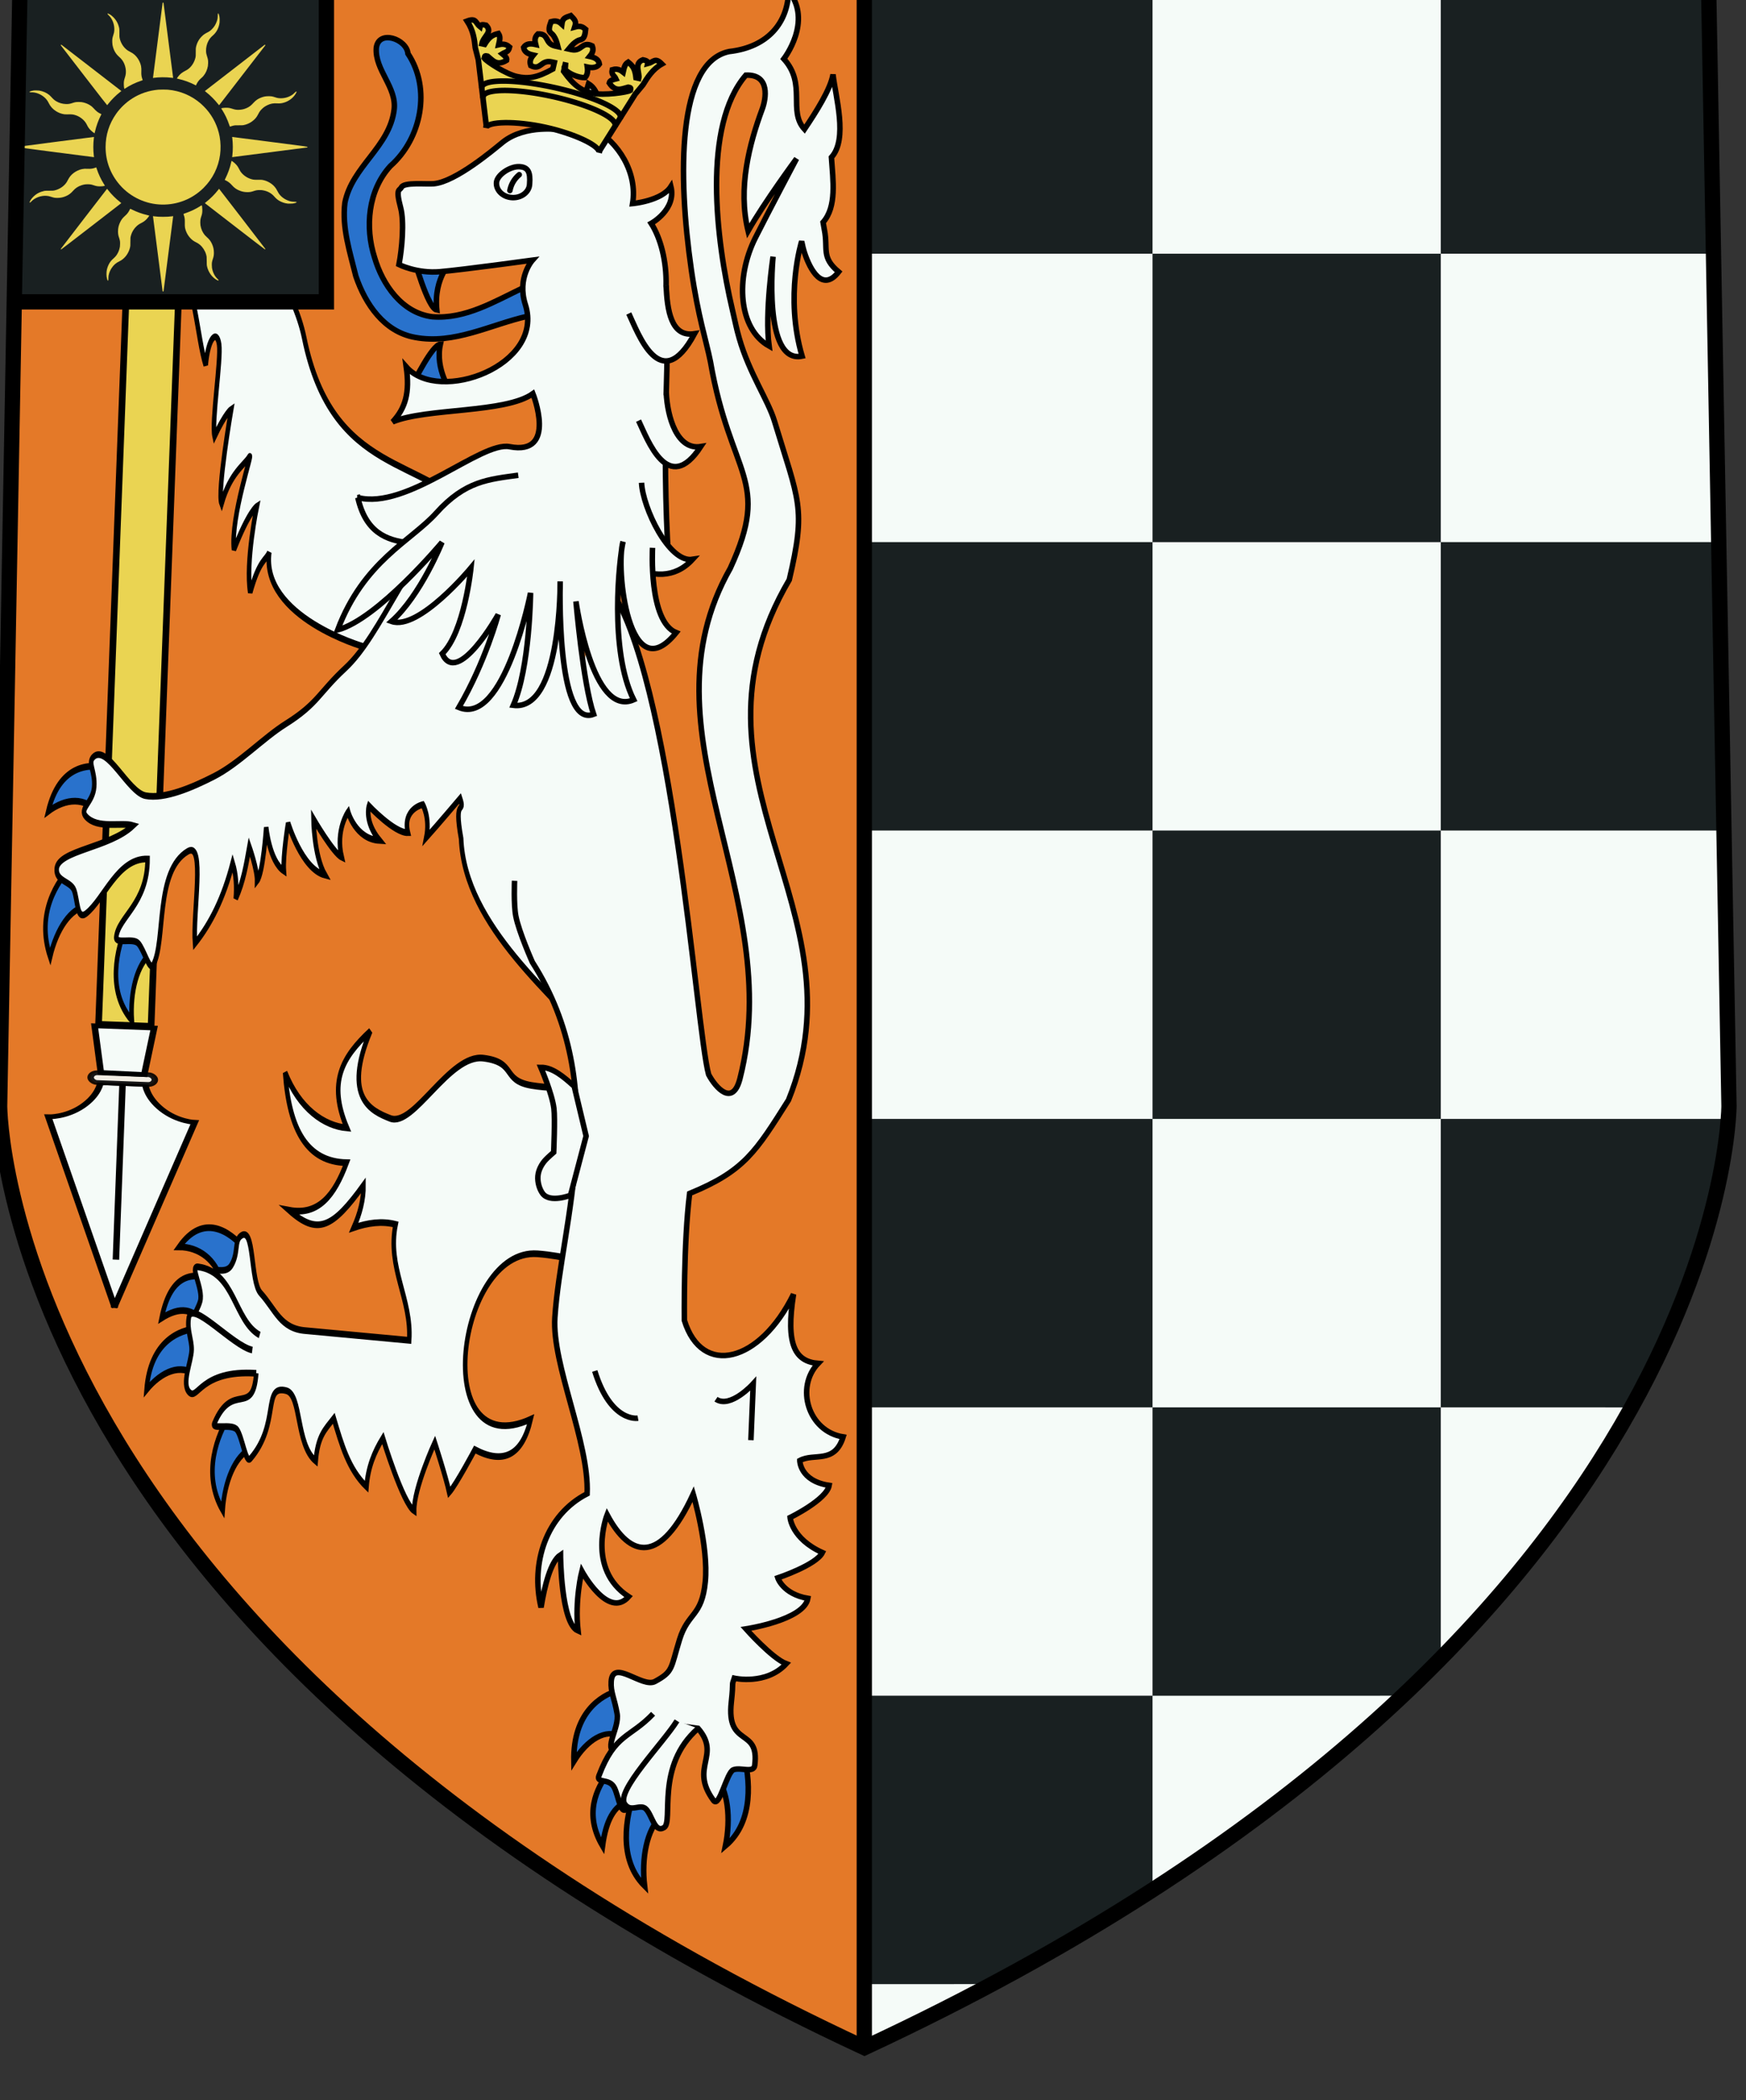
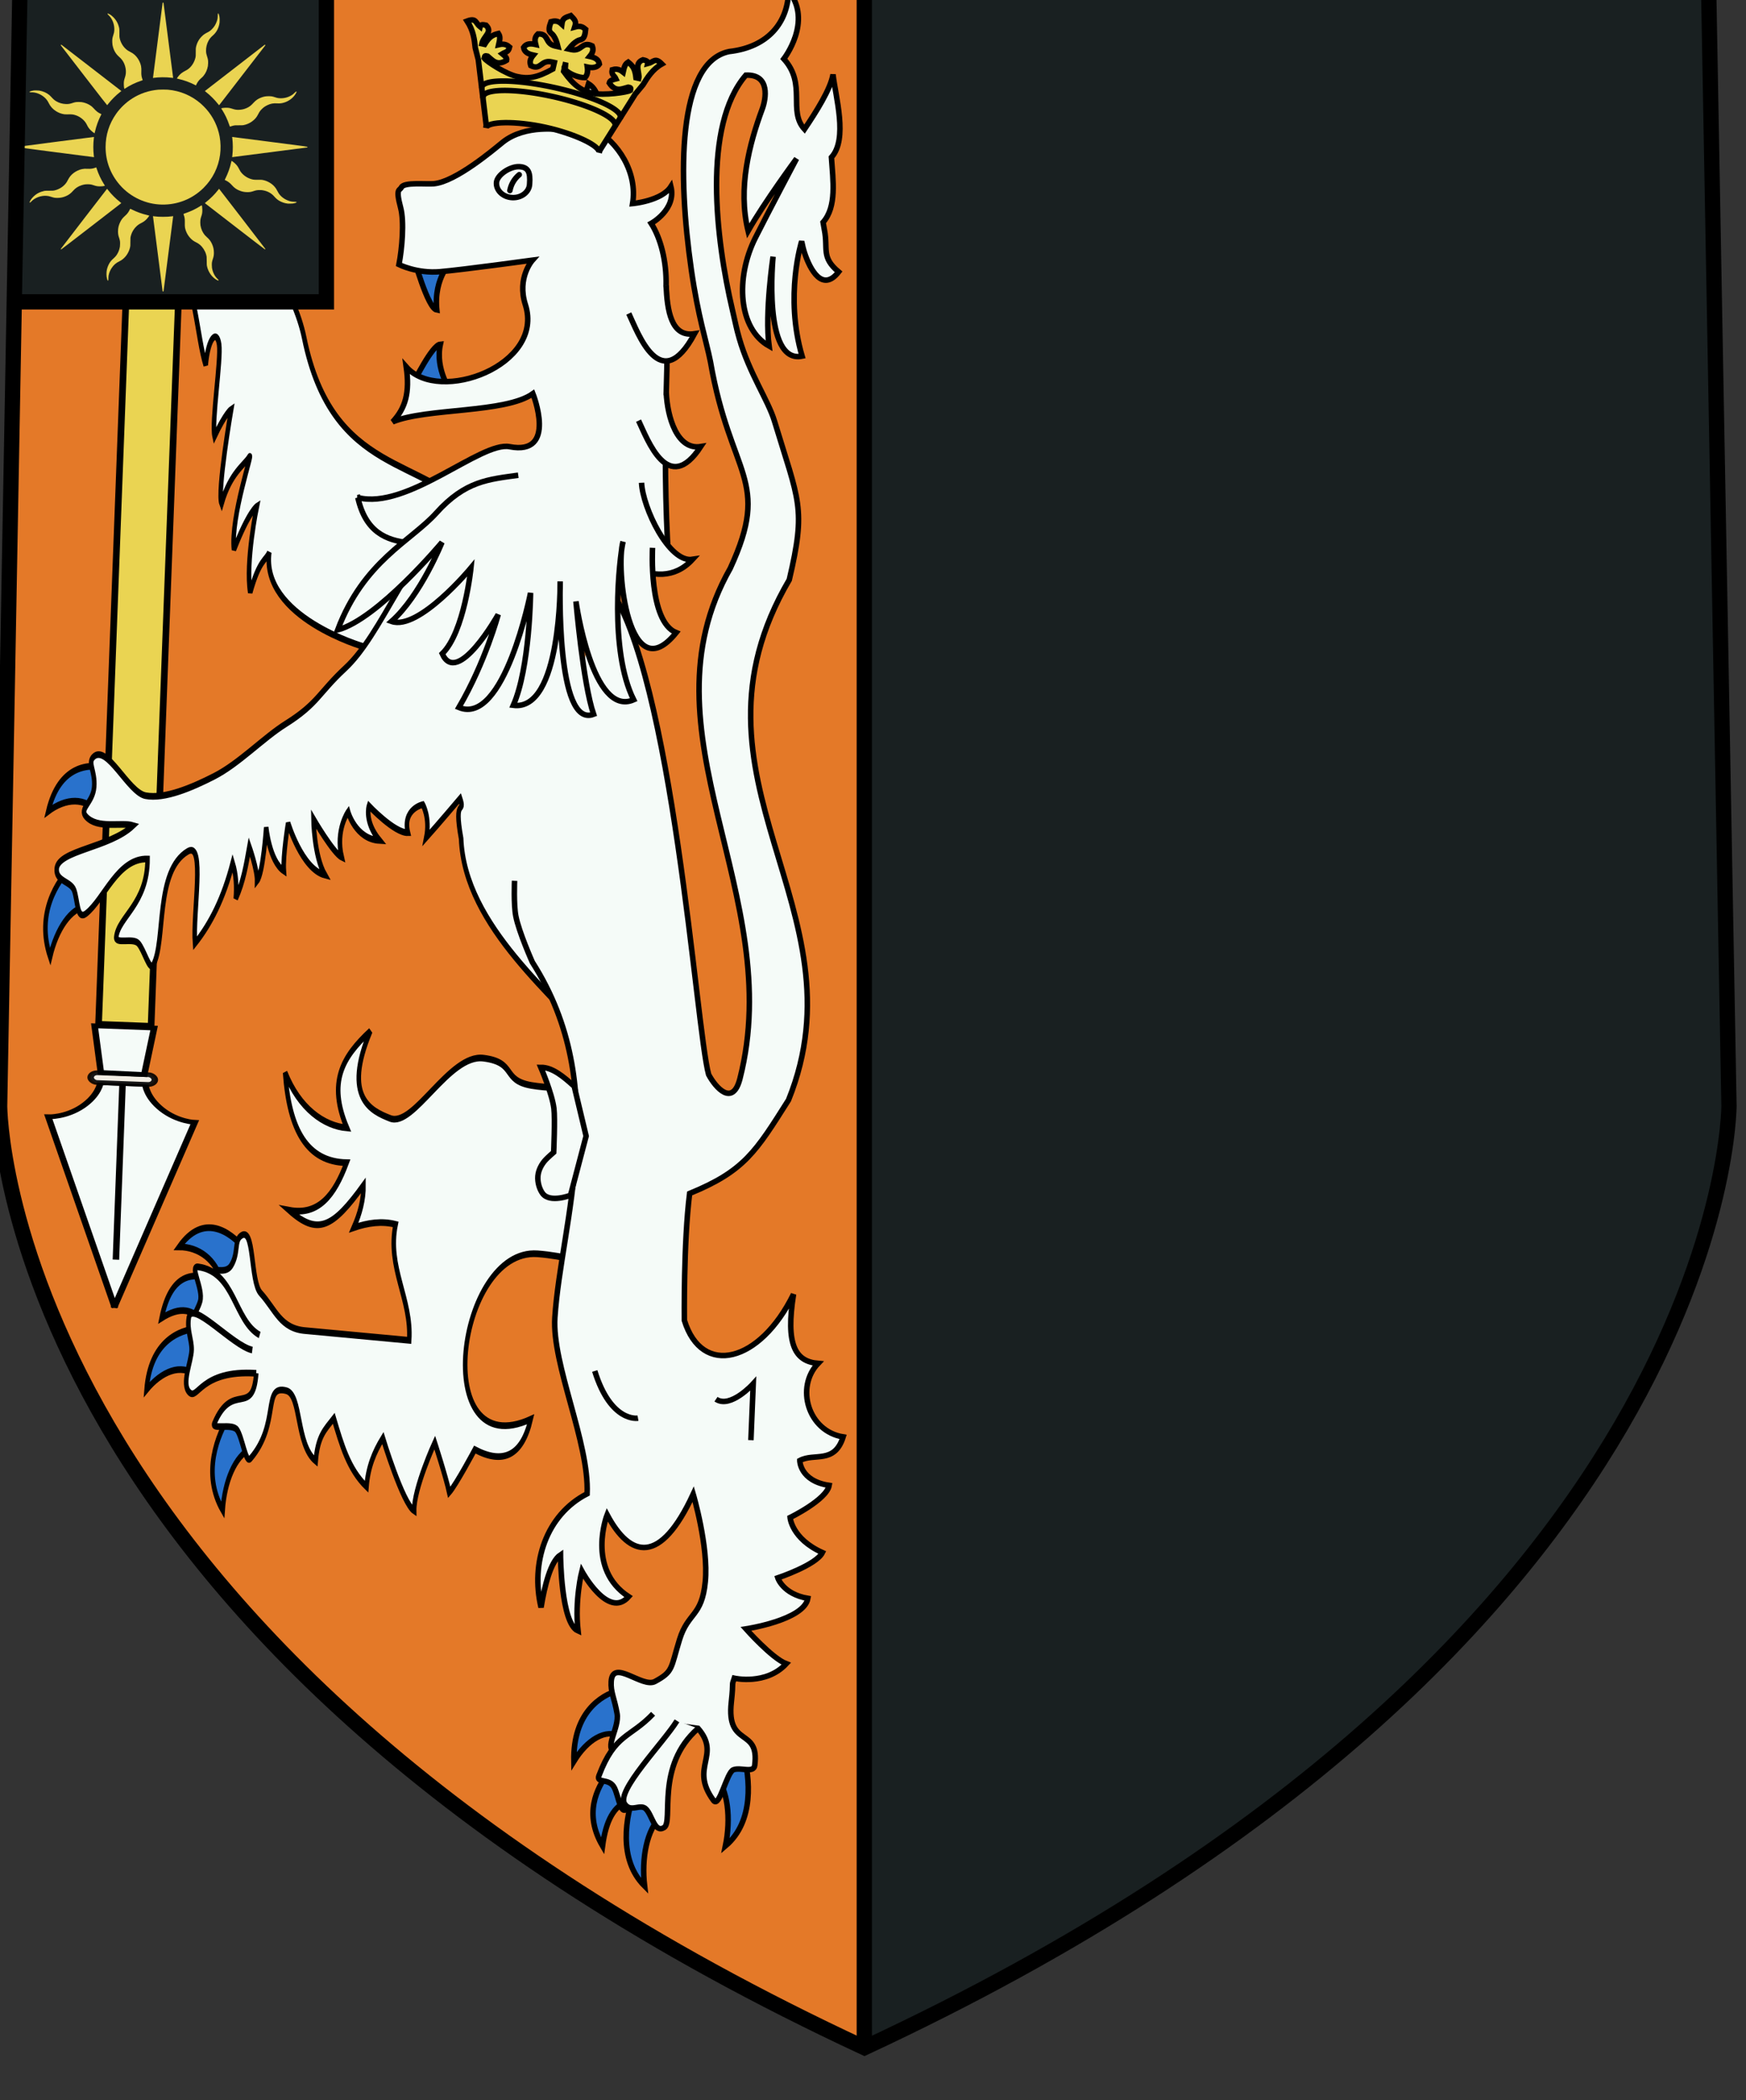
<svg xmlns="http://www.w3.org/2000/svg" xmlns:ns1="http://www.inkscape.org/namespaces/inkscape" xmlns:ns2="http://sodipodi.sourceforge.net/DTD/sodipodi-0.dtd" width="96.673mm" height="116.207mm" viewBox="0 0 96.673 116.207" version="1.1" id="svg10097" ns1:version="0.92.3 (2405546, 2018-03-11)" ns2:docname="COA_Magne.svg">
  <rect x="0" y="0" width="96.673" height="116.207" fill="#333333" stroke="none" />
  <defs id="defs10091">
    <ns1:path-effect effect="spiro" id="path-effect6092-3-38-23-5-9-7-3" is_visible="true" />
    <ns1:path-effect effect="spiro" id="path-effect6088-48-4-6-6-8-1-6" is_visible="true" />
    <ns1:path-effect effect="spiro" id="path-effect6429-7-7-6-11-5-8-4" is_visible="true" />
    <ns1:path-effect effect="spiro" id="path-effect5607-4-7-95-8-9-1-2" is_visible="true" />
    <ns1:path-effect effect="spiro" id="path-effect5891-2-1-1-0-7-6-1" is_visible="true" />
    <ns1:path-effect effect="spiro" id="path-effect5895-6-4-31-3-5-0-9" is_visible="true" />
    <ns1:path-effect effect="spiro" id="path-effect5899-3-2-3-78-7-9-7" is_visible="true" />
    <ns1:path-effect effect="spiro" id="path-effect5913-6-5-5-91-2-4-3" is_visible="true" />
    <ns1:path-effect effect="spiro" id="path-effect5917-3-4-27-75-6-6-4" is_visible="true" />
    <ns1:path-effect effect="spiro" id="path-effect5921-0-0-17-3-8-5-6" is_visible="true" />
    <ns1:path-effect effect="spiro" id="path-effect5925-4-1-92-02-7-7-0" is_visible="true" />
    <ns1:path-effect effect="spiro" id="path-effect6137-3-1-9-7-5-8-1" is_visible="true" />
    <ns1:path-effect effect="spiro" id="path-effect6141-19-8-7-1-4-3-4" is_visible="true" />
    <ns1:path-effect effect="spiro" id="path-effect6092-3-38-3-0" is_visible="true" />
    <ns1:path-effect effect="spiro" id="path-effect6088-48-4-86-6" is_visible="true" />
    <ns1:path-effect effect="spiro" id="path-effect6429-7-7-8-9" is_visible="true" />
    <ns1:path-effect effect="spiro" id="path-effect5607-4-7-05-7" is_visible="true" />
    <ns1:path-effect effect="spiro" id="path-effect5891-2-1-9-8" is_visible="true" />
    <ns1:path-effect effect="spiro" id="path-effect5895-6-4-9-3" is_visible="true" />
    <ns1:path-effect effect="spiro" id="path-effect5899-3-2-05-7" is_visible="true" />
    <ns1:path-effect effect="spiro" id="path-effect5913-6-5-03-9" is_visible="true" />
    <ns1:path-effect effect="spiro" id="path-effect5917-3-4-1-1" is_visible="true" />
    <ns1:path-effect effect="spiro" id="path-effect5921-0-0-18-7" is_visible="true" />
    <ns1:path-effect effect="spiro" id="path-effect5925-4-1-8-1" is_visible="true" />
    <ns1:path-effect effect="spiro" id="path-effect6137-3-1-27-4" is_visible="true" />
    <ns1:path-effect effect="spiro" id="path-effect6141-19-8-38-7" is_visible="true" />
    <ns1:path-effect effect="spiro" id="path-effect18613-3-2" is_visible="true" />
    <ns1:path-effect effect="spiro" id="path-effect18613-3" is_visible="true" />
    <ns1:path-effect effect="spiro" id="path-effect5061-4-6" is_visible="true" />
  </defs>
  <ns2:namedview id="base" pagecolor="#ffffff" bordercolor="#666666" borderopacity="1.0" ns1:pageopacity="0.0" ns1:pageshadow="2" ns1:zoom="0.35" ns1:cx="314.87061" ns1:cy="701.38917" ns1:document-units="mm" ns1:current-layer="layer1" showgrid="false" fit-margin-top="0" fit-margin-left="0" fit-margin-right="0" fit-margin-bottom="0" ns1:window-width="1920" ns1:window-height="1017" ns1:window-x="-4" ns1:window-y="-4" ns1:window-maximized="1" />
  <g ns1:label="Layer 1" ns1:groupmode="layer" id="layer1" transform="translate(372.941,-391.733)">
    <g transform="matrix(0.282,0,0,0.282,-935.614,-2581.83)" id="g17625">
      <path ns1:connector-curvature="0" id="path3319-7-4-83-7-0-9-6-3-6" d="m 2164.992,10537.745 c -55.291,0 -165.771,4.001 -165.771,4.001 l -3.999,219.805 c 0,0 -0.056,105.797 169.77,184.783 z" style="fill:#e47928;fill-opacity:1;stroke:none;stroke-width:3;stroke-miterlimit:4;stroke-dasharray:none" />
      <path ns1:connector-curvature="0" id="rect10781-2" d="m 2164.992,10537.748 v 408.589 c 0.01,0 0.018,0 0.027,0.01 169.798,-78.987 169.744,-184.794 169.744,-184.794 l -4.001,-219.807 c 0,0 -110.479,-4.001 -165.743,-4.001 -0.01,0 -0.019,0 -0.027,0 z" style="color:#000000;clip-rule:nonzero;display:inline;overflow:visible;visibility:visible;opacity:1;isolation:auto;mix-blend-mode:normal;color-interpolation:sRGB;color-interpolation-filters:linearRGB;solid-color:#000000;solid-opacity:1;fill:#192021;fill-opacity:1;fill-rule:nonzero;stroke:none;stroke-width:1.088;stroke-linecap:round;stroke-linejoin:round;stroke-miterlimit:4;stroke-dasharray:none;stroke-dashoffset:0;stroke-opacity:1;paint-order:fill markers stroke;color-rendering:auto;image-rendering:auto;shape-rendering:auto;text-rendering:auto;enable-background:accumulate" />
-       <path id="rect15294-4-3-8-0-6-5-9-1" d="m 2221.583,10538.542 v 55.792 h -56.591 v 56.591 h 56.591 v -56.591 h 56.591 v 56.591 h 54.576 l -1.029,-56.593 h -53.547 v -54.3 c -8.64,-0.259 -17.797,-0.521 -27.18,-0.771 -0.13,0 -0.256,0 -0.386,-0.01 h -0.141 c -9.479,-0.251 -19.195,-0.492 -28.883,-0.706 z m 56.591,112.385 h -56.591 v 56.589 h 56.591 z m 0,56.589 v 56.59 h 56.461 c 0,-0.04 0,-0.06 0.01,-0.09 0.052,-0.682 0.078,-1.198 0.095,-1.6 0.015,-0.409 0.029,-0.862 0.029,-0.862 l -0.983,-54.036 z m 0,56.59 h -56.591 v 56.59 h 56.591 z m 0,56.59 v 49.263 c 1.071,-1.088 2.122,-2.175 3.153,-3.259 9e-4,0 0,0 0,0 v 0 c 5.16,-5.424 9.824,-10.78 14.037,-16.033 0.772,-0.962 1.526,-1.921 2.269,-2.876 0.142,-0.183 0.284,-0.365 0.425,-0.547 0.687,-0.89 1.363,-1.778 2.025,-2.661 0.131,-0.174 0.258,-0.349 0.388,-0.523 0.679,-0.912 1.35,-1.823 2.003,-2.727 1.476,-2.046 2.885,-4.071 4.23,-6.073 0.552,-0.823 1.085,-1.638 1.615,-2.452 0.153,-0.236 0.312,-0.473 0.463,-0.707 0.467,-0.724 0.921,-1.442 1.371,-2.159 0.245,-0.389 0.489,-0.779 0.729,-1.166 0.395,-0.638 0.783,-1.273 1.165,-1.904 0.263,-0.437 0.521,-0.871 0.778,-1.304 0.346,-0.583 0.694,-1.167 1.029,-1.745 0.288,-0.497 0.566,-0.989 0.846,-1.481 0.31,-0.547 0.626,-1.094 0.926,-1.636 z m -56.591,0 h -56.591 v 56.579 h 56.591 z m 0,-56.59 v -56.59 h -56.591 v 56.59 z m 0,113.182 v 38.1 c 0.073,-0.05 0.143,-0.09 0.216,-0.141 1.402,-0.907 2.781,-1.814 4.149,-2.722 0.738,-0.492 1.473,-0.982 2.201,-1.473 0.46,-0.31 0.908,-0.62 1.364,-0.93 1.83,-1.245 3.629,-2.493 5.396,-3.741 0.478,-0.338 0.954,-0.676 1.428,-1.014 1.734,-1.238 3.437,-2.476 5.11,-3.716 0.361,-0.267 0.729,-0.532 1.088,-0.8 6.213,-4.637 12.009,-9.282 17.413,-13.912 0.165,-0.141 0.325,-0.282 0.489,-0.424 1.632,-1.404 3.228,-2.807 4.79,-4.209 0.193,-0.172 0.385,-0.345 0.577,-0.517 1.646,-1.485 3.26,-2.968 4.829,-4.447 0.019,-0.02 0.039,-0.04 0.059,-0.06 z m -56.591,56.585 v 12.466 h 0.027 c 8.793,-4.09 17.105,-8.255 25.01,-12.471 z" style="color:#000000;clip-rule:nonzero;display:inline;overflow:visible;visibility:visible;opacity:1;isolation:auto;mix-blend-mode:normal;color-interpolation:sRGB;color-interpolation-filters:linearRGB;solid-color:#000000;solid-opacity:1;fill:#f5fbf8;fill-opacity:1;fill-rule:nonzero;stroke:none;stroke-width:3;stroke-linecap:round;stroke-linejoin:round;stroke-miterlimit:4;stroke-dasharray:none;stroke-dashoffset:0;stroke-opacity:1;paint-order:fill markers stroke;color-rendering:auto;image-rendering:auto;shape-rendering:auto;text-rendering:auto;enable-background:accumulate" ns1:connector-curvature="0" ns2:nodetypes="ccccccccccccccccccccccccccccccccccccccccccccccccccccccccccccccccccccccccccccccccccccccccc" />
      <g transform="translate(1131.704,567.203)" id="g11370">
        <g id="g7371-5-7-7" transform="matrix(-0.874,-0.033,0.023,-0.61,1089.882,10248.552)" style="display:inline;fill:#f5fbf8;fill-opacity:1;stroke:#000000;stroke-width:1.49;stroke-miterlimit:4;stroke-dasharray:none;stroke-opacity:1">
          <g id="g7373-6-1-0" transform="matrix(0.864,0,0,0.902,126.283,-63.41)" style="fill:#f5fbf8;fill-opacity:1;stroke:#000000;stroke-width:1.687;stroke-miterlimit:4;stroke-dasharray:none;stroke-opacity:1">
            <path id="path7375-0-2-1" d="m 124,82.92 v 0.633 l -18.933,66.38 c 0,0 4.492,-0.007 8.667,4.167 4.174,4.174 4.533,8.7 4.533,8.7 H 124 h 0.2 5.733 c 0,0 0.326,-4.526 4.5,-8.7 4.174,-4.174 8.7,-4.167 8.7,-4.167 L 124.2,83.554 V 82.92 l -0.1,0.3 z" style="fill:#f5fbf8;fill-opacity:1;fill-rule:evenodd;stroke:#000000;stroke-width:1.687;stroke-linecap:butt;stroke-linejoin:miter;stroke-miterlimit:4;stroke-dasharray:none;stroke-opacity:1" ns1:connector-curvature="0" ns2:nodetypes="ccccccccsccccc" />
            <path ns2:nodetypes="cc" id="path7377-0-8-7" d="M 124.185,99.979 V 162.797" style="fill:#f5fbf8;fill-opacity:1;fill-rule:evenodd;stroke:#000000;stroke-width:1.687;stroke-linecap:butt;stroke-linejoin:miter;stroke-miterlimit:4;stroke-dasharray:none;stroke-opacity:1" ns1:connector-curvature="0" />
            <rect ry="1.739" y="162.797" x="115.836" height="3.479" width="16.697" id="rect7379-2-9-8" style="opacity:0.9;fill:#f5fbf8;fill-opacity:1;stroke:#000000;stroke-width:1.687;stroke-miterlimit:4;stroke-dasharray:none;stroke-opacity:1" />
            <path ns2:nodetypes="ccccc" id="path7381-7-5-2" d="m 118.633,166.267 -2.1,16.7 H 132 l -2.067,-16.533 z" style="fill:#f5fbf8;fill-opacity:1;fill-rule:evenodd;stroke:#000000;stroke-width:1.687;stroke-linecap:butt;stroke-linejoin:miter;stroke-miterlimit:4;stroke-dasharray:none;stroke-opacity:1" ns1:connector-curvature="0" />
          </g>
          <path style="fill:#ead452;fill-opacity:1;fill-rule:evenodd;stroke:#000000;stroke-width:1.49;stroke-linecap:butt;stroke-linejoin:miter;stroke-miterlimit:4;stroke-dasharray:none;stroke-opacity:1" d="m 227.661,102.47 v 327.548 h 11.767 l 0.033,-327.548 z" id="path7383-6-9-1" ns2:nodetypes="ccccc" ns1:connector-curvature="0" />
        </g>
-         <path ns2:nodetypes="ccccccccccc" ns1:connector-curvature="0" id="path14802-1-1" d="m 966.284,10033.833 c -5.586,2.654 -11.306,6.165 -17.774,5.673 -6.012,-0.739 -9.826,-6.334 -11.372,-11.619 -1.92,-5.961 -1.291,-13.162 3.09,-17.953 6.11,-5.381 8.05,-15.191 3.461,-22.064 -0.25,-2.871 -5.771,-4.789 -6.216,-1.12 -0.299,4.393 4.065,7.689 3.496,12.148 -0.91,7.321 -8.267,11.114 -9.664,18.248 -0.604,4.908 1.004,9.692 2.156,14.398 1.853,5.441 5.522,10.913 11.6,12.001 7.667,1.468 14.845,-2.506 22.099,-4.141" style="fill:#2972cc;fill-opacity:1;fill-rule:evenodd;stroke:#000000;stroke-width:1.079;stroke-linecap:butt;stroke-linejoin:miter;stroke-miterlimit:4;stroke-dasharray:none;stroke-opacity:1" />
        <g id="g13890-4" style="fill:#f5fbf8;fill-opacity:1;stroke-width:1.816;stroke-miterlimit:4;stroke-dasharray:none" transform="matrix(0.758,0.029,-0.046,1.116,681.647,9578.863)">
          <path ns2:nodetypes="cccc" id="path8484-4" d="m 297.724,397.644 -2.776,-7.393 c -2.988,3.021 -8.153,3.213 -12.739,1.35 3.215,7.56 10.934,7.241 15.514,6.044 z" style="fill:#2972cc;fill-opacity:1;fill-rule:evenodd;stroke:#000000;stroke-width:1.173;stroke-linecap:butt;stroke-linejoin:miter;stroke-miterlimit:4;stroke-dasharray:none;stroke-opacity:1" ns1:connector-curvature="0" />
          <path ns2:nodetypes="cccc" id="path8482-7" d="m 316.922,365.602 -8.219,0.199 c 1.86,-3.942 0.168,-8.853 -3.316,-12.443 8.541,0.149 11.036,7.501 11.534,12.244 z" style="fill:#2972cc;fill-opacity:1;fill-rule:evenodd;stroke:#000000;stroke-width:1.173;stroke-linecap:butt;stroke-linejoin:miter;stroke-miterlimit:4;stroke-dasharray:none;stroke-opacity:1" ns1:connector-curvature="0" />
          <path ns2:nodetypes="csssscccccsccccccssccssc" id="path8486-8" d="m 303.437,384.149 c -4.248,5.907 -7.182,0.786 -10.7,6.267 -0.739,1.151 1.586,1.775 2.6,3.267 1.079,1.587 1.225,6.516 2.233,5.5 6.719,-6.769 6.375,-7.341 11.933,-4.2 5.191,2.933 6.337,13.273 8.878,18.001 0.367,-5.03 2.548,-6.329 3.248,-3.704 0.7,2.625 -1.167,13.65 -0.2,16.134 2.595,-4.177 4.019,-4.863 4.019,-4.863 0,0 -2.789,14.571 -1.497,16.638 1.958,-5.482 5.48,-6.891 6.664,-8.371 1.184,-1.48 -4.246,10.558 -2.968,16.366 3.437,-6.805 5.468,-7.766 5.468,-7.766 0,0 -2.392,9.844 -0.801,15.174 2.035,-5.919 3.761,-5.694 4.501,-7.174 -1.554,11.471 25.519,15.949 25.519,15.949 L 389.7,437.833 c -13.535,-10.512 -37.284,-5.915 -46.152,-30.316 -2.994,-8.239 -13.673,-18.256 -22.478,-24.068 -10.822,-7.143 1.066,-14.348 -4.233,-19.8 -0.412,-0.212 -0.684,-0.278 -0.933,-0.267 -0.749,0.035 -1.117,0.794 -3.033,0.8 -2.689,0.009 -6.042,-1.856 -5.6,1.433 0.517,3.85 -0.016,6.743 1.7,8.9" style="fill:#f5fbf8;fill-opacity:1;fill-rule:evenodd;stroke:#000000;stroke-width:1.173;stroke-linecap:butt;stroke-linejoin:miter;stroke-miterlimit:4;stroke-dasharray:none;stroke-opacity:1" ns1:connector-curvature="0" />
-           <path style="fill:#2972cc;fill-opacity:1;fill-rule:evenodd;stroke:#000000;stroke-width:1.173;stroke-linecap:butt;stroke-linejoin:miter;stroke-miterlimit:4;stroke-dasharray:none;stroke-opacity:1" d="m 302.742,362.568 -5.164,6.409 c -1.164,-4.201 -4.3,-6.192 -9.283,-6.638 5.778,-6.014 10.974,-3.039 14.448,0.23 z" id="path8488-3" ns2:nodetypes="cccc" ns1:connector-curvature="0" />
          <path ns2:nodetypes="csssc" id="path8490-4" d="m 310.668,376.448 c -5.131,-5.021 0.258,-10.671 -8.177,-15.362 -2.001,-1.113 -1.036,2.979 -2.629,4.64 -1.407,1.467 -5.97,2.926 -3.807,4.421 4.691,3.241 5.418,2.624 9.884,9.336" style="fill:#f5fbf8;fill-opacity:1;fill-rule:evenodd;stroke:#000000;stroke-width:1.173;stroke-linecap:butt;stroke-linejoin:miter;stroke-miterlimit:4;stroke-dasharray:none;stroke-opacity:1" ns1:connector-curvature="0" />
          <path style="fill:#2972cc;fill-opacity:1;fill-rule:evenodd;stroke:#000000;stroke-width:1.173;stroke-linecap:butt;stroke-linejoin:miter;stroke-miterlimit:4;stroke-dasharray:none;stroke-opacity:1" d="m 294.718,369.571 -2.223,7.915 c -3.222,-2.935 -8.413,-2.76 -12.868,-0.483 2.65,-8.121 10.41,-8.348 15.09,-7.432 z" id="path8492-2" ns2:nodetypes="cccc" ns1:connector-curvature="0" />
          <path style="fill:#f5fbf8;fill-opacity:1;fill-rule:evenodd;stroke:#000000;stroke-width:1.173;stroke-linecap:butt;stroke-linejoin:miter;stroke-miterlimit:4;stroke-dasharray:none;stroke-opacity:1" d="m 307.819,378.696 c -4.525,-2.318 -14.156,-13.792 -15.525,-10.833 -0.961,2.078 0.486,3.559 0.08,5.294 -0.462,1.979 -2.682,4.977 -0.446,6.361 2.775,1.718 6.062,-4.902 11.495,4.633" id="path8494-2" ns2:nodetypes="csssc" ns1:connector-curvature="0" />
        </g>
        <g id="g10292-6" style="fill:#f5fbf8;fill-opacity:1;stroke-width:1.816;stroke-miterlimit:4;stroke-dasharray:none" transform="matrix(0.758,0.029,-0.046,1.116,681.647,9578.863)">
          <path ns2:nodetypes="cccc" id="path8465-5" d="m 297.204,484.39 -1.924,7.993 c -3.33,-2.812 -8.511,-2.442 -12.877,0 2.344,-8.215 10.089,-8.733 14.801,-7.993 z" style="fill:#2972cc;fill-opacity:1;fill-rule:evenodd;stroke:#000000;stroke-width:1.173;stroke-linecap:butt;stroke-linejoin:miter;stroke-miterlimit:4;stroke-dasharray:none;stroke-opacity:1" ns1:connector-curvature="0" />
          <path style="fill:#2972cc;fill-opacity:1;fill-rule:evenodd;stroke:#000000;stroke-width:1.173;stroke-linecap:butt;stroke-linejoin:miter;stroke-miterlimit:4;stroke-dasharray:none;stroke-opacity:1" d="m 289.257,501.749 4.294,7.011 c -4.343,0.368 -7.743,4.294 -9.102,9.109 -4.154,-7.464 0.954,-13.31 4.808,-16.119 z" id="path8467-2" ns2:nodetypes="cccc" ns1:connector-curvature="0" />
-           <path ns2:nodetypes="cccc" id="path8469-7" d="m 303.926,511.843 6.817,4.594 c -3.798,2.138 -5.261,7.122 -4.497,12.066 -6.879,-5.065 -4.659,-12.504 -2.32,-16.66 z" style="fill:#2972cc;fill-opacity:1;fill-rule:evenodd;stroke:#000000;stroke-width:1.173;stroke-linecap:butt;stroke-linejoin:miter;stroke-miterlimit:4;stroke-dasharray:none;stroke-opacity:1" ns1:connector-curvature="0" />
          <path ns2:nodetypes="cssssssscssscsssscccccccccccccccccccccc" id="path7564-8" d="m 387.198,434.562 c -14.81,10.597 -20.244,24.383 -29.516,30.71 -6.546,4.466 -6.655,6.381 -14.773,10.152 -5.705,2.65 -11.642,7.28 -17.999,9.699 -5.519,2.1 -12.523,4.37 -17.493,3.855 -4.552,-0.472 -10.623,-8.933 -13.913,-6.439 -1.475,1.119 0.669,2.461 0.525,5.246 -0.145,2.785 -3.738,3.892 -1.783,5.263 3.101,2.175 9.103,0.691 12.285,1.258 -5.896,4.095 -19.101,4.814 -19.316,8.067 -0.15,2.285 3.763,2.086 4.736,3.7 1.049,1.741 1.058,5.319 3.33,3.996 4.539,-2.641 7.573,-9.941 15.319,-9.991 0.469,7.894 -6.931,10.342 -7.253,13.913 -0.123,1.363 4.291,-0.066 5.772,0.962 1.577,1.094 3.23,4.859 4.07,3.7 3.058,-4.219 -0.623,-16.562 7.771,-20.204 4.424,-1.919 1.875,10.854 2.812,16.133 3.848,-3.602 6.883,-8.091 8.881,-14.357 1.061,2.072 1.307,4.144 1.184,6.216 1.801,-3.059 2.344,-6.118 2.96,-9.177 0,0 2.294,3.922 2.368,5.92 1.48,-1.406 1.776,-9.473 1.776,-9.473 0,0 1.184,5.92 5.032,7.549 -0.444,-2.664 0.592,-8.437 0.592,-8.437 0,0 4.07,7.993 10.065,8.881 -3.034,-3.33 -3.552,-9.769 -3.552,-9.769 0,0 5.476,5.846 7.697,6.513 -1.924,-4.736 1.184,-7.993 1.184,-7.993 0,0 2.22,4.736 8.437,4.81 -4.218,-3.256 -3.108,-5.994 -3.108,-5.994 0,0 6.883,4.588 10.361,4.44 -1.702,-4.144 3.552,-5.032 3.552,-5.032 0,0 2.072,2.22 1.258,5.772 2.96,-2.442 8.314,-7.099 8.314,-7.099 1.622,2.932 -1.77,-0.454 0.703,7.039 1.834,15.536 26.383,27.106 37.722,35.945 L 415.34,450.586 Z" style="fill:#f5fbf8;fill-opacity:1;fill-rule:evenodd;stroke:#000000;stroke-width:1.173;stroke-linecap:butt;stroke-linejoin:miter;stroke-miterlimit:4;stroke-dasharray:none;stroke-opacity:1" ns1:connector-curvature="0" />
        </g>
        <g id="g10298-0" style="fill:#f5fbf8;fill-opacity:1;stroke-width:1.816;stroke-miterlimit:4;stroke-dasharray:none" transform="matrix(0.758,0.029,-0.046,1.116,681.647,9608.092)">
          <path style="fill:#2972cc;fill-opacity:1;fill-rule:evenodd;stroke:#000000;stroke-width:1.173;stroke-linecap:butt;stroke-linejoin:miter;stroke-miterlimit:4;stroke-dasharray:none;stroke-opacity:1" d="m 336.125,541.6 -5.414,6.187 c -1.645,-4.037 -6.405,-6.113 -11.406,-5.976 5.888,-6.189 12.99,-3.053 16.82,-0.211 z" id="path8471-4" ns2:nodetypes="cccc" ns1:connector-curvature="0" />
          <path style="fill:#2972cc;fill-opacity:1;fill-rule:evenodd;stroke:#000000;stroke-width:1.173;stroke-linecap:butt;stroke-linejoin:miter;stroke-miterlimit:4;stroke-dasharray:none;stroke-opacity:1" d="m 334.268,570.919 5.819,5.807 c -4.136,1.377 -6.519,5.992 -6.71,10.991 -5.79,-6.28 -2.196,-13.162 0.89,-16.798 z" id="path8477-6" ns2:nodetypes="cccc" ns1:connector-curvature="0" />
          <path ns2:nodetypes="csssscccccccccsccsssccccccccccssssc" id="path8457-7" d="m 340.6,563.467 c -0.359,7.9 -6.055,1.364 -10.3,9.1 -0.658,1.199 4.567,-0.21 5.933,0.967 1.454,1.253 2.645,5.929 3.733,5 7.404,-6.318 2.264,-13.205 8.6,-12.2 4.01,0.636 3.024,9.362 8.347,12.157 0.272,-4.465 2.097,-5.6 4.219,-7.623 2.324,4.592 4.351,8.815 9.191,11.779 0.2,-3.474 1.585,-6.06 3.709,-8.646 0,0 5.796,11.274 8.867,12.567 -0.334,-3.962 4.6,-12.133 4.6,-12.133 0,0 3.223,5.902 4.283,8.662 1.763,-1.485 6.158,-7.691 6.158,-7.691 7.472,2.44 12.279,0.81 14.126,-5.705 -25.71,8.831 -20.993,-29.565 -0.015,-29.085 6.94,0.16 13.781,1.418 13.781,1.418 L 427,510.8 c 0,0 -10.644,0.972 -18.263,0.3 -7.88,-0.695 -4.033,-3.948 -12.733,-4.467 -8.879,-0.533 -17.247,12.666 -23.473,11.201 -4.941,-1.163 -12.578,-3.251 -6.064,-15.201 -7.006,4.76 -10.46,9.298 -5.033,17.167 -5.966,-0.214 -12.525,-3.092 -16.567,-9.3 1.7,10.166 6.73,15.521 16.867,15.4 -2.791,5.797 -6.692,9.523 -14.367,8.733 7.654,4.287 11.46,2.802 18.967,-4.9 0.199,2.585 -0.638,5.022 -2.067,7.533 3.6,-0.955 7.2,-1.392 10.8,-0.867 -1.826,7.644 5.006,12.993 4.733,20.267 l -26.8,-1 c -6.62,-0.148 -8.03,-3.447 -12.133,-6.3 -2.849,-1.981 -2.234,-12.004 -5.767,-9.867 -1.584,0.958 -0.344,3.033 -2.1,5.2 -1.693,2.089 -5.68,-0.395 -4.4,2.667 1.499,3.584 4.483,5.063 6.7,6.7" style="fill:#f5fbf8;fill-opacity:1;fill-rule:evenodd;stroke:#000000;stroke-width:1.173;stroke-linecap:butt;stroke-linejoin:miter;stroke-miterlimit:4;stroke-dasharray:none;stroke-opacity:1" ns1:connector-curvature="0" />
          <path ns2:nodetypes="cccc" id="path8473-6" d="m 328.1,547.271 -1.188,8.145 c -3.138,-3.025 -6.851,-3.145 -11.369,-0.996 1.917,-8.116 7.904,-8.197 12.557,-7.149 z" style="fill:#2972cc;fill-opacity:1;fill-rule:evenodd;stroke:#000000;stroke-width:1.173;stroke-linecap:butt;stroke-linejoin:miter;stroke-miterlimit:4;stroke-dasharray:none;stroke-opacity:1" ns1:connector-curvature="0" />
          <path style="fill:#f5fbf8;fill-opacity:1;fill-rule:evenodd;stroke:#000000;stroke-width:1.173;stroke-linecap:butt;stroke-linejoin:miter;stroke-miterlimit:4;stroke-dasharray:none;stroke-opacity:1" d="m 341.074,556.735 c -6.789,-2.332 -7.037,-10.928 -16.67,-11.545 -2.285,-0.146 1.653,3.824 0.927,6.008 -0.641,1.929 -3.627,4.553 -1.031,4.975 5.628,0.914 6.257,1.407 13.172,5.552" id="path8459-6" ns2:nodetypes="csssc" ns1:connector-curvature="0" />
          <path ns2:nodetypes="cccc" id="path8475-5" d="m 325.048,556.009 -0.091,8.22 c -3.874,-1.998 -8.841,-0.481 -12.552,2.875 0.45,-8.53 7.885,-10.765 12.643,-11.095 z" style="fill:#2972cc;fill-opacity:1;fill-rule:evenodd;stroke:#000000;stroke-width:1.173;stroke-linecap:butt;stroke-linejoin:miter;stroke-miterlimit:4;stroke-dasharray:none;stroke-opacity:1" ns1:connector-curvature="0" />
          <path ns2:nodetypes="csssc" id="path8453-8" d="m 339.332,559.422 c -5.07,-0.577 -16.207,-8.495 -16.76,-5.283 -0.389,2.257 1.008,3.874 1.067,5.655 0.068,2.031 -2.346,6.037 -0.14,7.468 2.274,1.474 2.503,-4.063 17.094,-3.783" style="fill:#f5fbf8;fill-opacity:1;fill-rule:evenodd;stroke:#000000;stroke-width:1.173;stroke-linecap:butt;stroke-linejoin:miter;stroke-miterlimit:4;stroke-dasharray:none;stroke-opacity:1" ns1:connector-curvature="0" />
        </g>
        <path ns2:nodetypes="cccc" id="path8496-8" d="m 985.126,10308.972 0.451,9.128 c -3.057,-1.703 -6.718,0.637 -9.312,4.848 -0.199,-9.52 5.283,-12.981 8.861,-13.976 z" style="fill:#2972cc;fill-opacity:1;fill-rule:evenodd;stroke:#000000;stroke-width:1.079;stroke-linecap:butt;stroke-linejoin:miter;stroke-miterlimit:4;stroke-dasharray:none;stroke-opacity:1" ns1:connector-curvature="0" />
        <path ns2:nodetypes="cccc" id="path8498-6" d="m 1009.531,10321.331 -5.611,4.306 c 2.628,2.819 3.2,8.526 2.102,13.928 5.707,-4.822 4.826,-13.344 3.508,-18.234 z" style="fill:#2972cc;fill-opacity:1;fill-rule:evenodd;stroke:#000000;stroke-width:1.079;stroke-linecap:butt;stroke-linejoin:miter;stroke-miterlimit:4;stroke-dasharray:none;stroke-opacity:1" ns1:connector-curvature="0" />
        <path style="fill:#f5fbf8;fill-opacity:1;fill-rule:evenodd;stroke:#000000;stroke-width:1.079;stroke-linecap:butt;stroke-linejoin:miter;stroke-miterlimit:4;stroke-dasharray:none;stroke-opacity:1" d="m 982.924,10092.128 c 12.863,17.577 17.304,86.955 19.797,96.055 1.368,2.593 4.727,6.392 6.151,0.819 9.254,-36.216 -20.208,-67.927 -1.901,-100.143 8.101,-17.557 0.053,-17.849 -3.887,-40.528 -0.844,-4.215 -2.403,-8.709 -3.75,-18.001 -2.704,-18.65 -2.771,-40.796 7.427,-42.869 7.699,-0.866 11.557,-5.771 11.657,-11.908 4.822,5.959 -0.932,13.347 -0.932,13.347 4.531,4.976 0.758,10.194 4.055,13.799 2.287,-3.403 5.12,-7.844 5.606,-10.744 0.472,4.307 2.976,12.667 -0.315,16.267 0.316,4.613 1.072,9.655 -1.638,12.747 0.086,0.503 0.174,1.013 0.269,1.522 0.737,3.75 -0.686,5.298 2.786,8.206 -3.203,4.095 -5.594,-0.504 -6.638,-3.571 -0.26,-0.764 -0.453,-1.583 -0.623,-2.424 0,0 -3.386,10.732 0.088,22.528 -7.785,1.604 -5.699,-19.523 -5.699,-19.523 0,0 -1.653,11.017 -0.783,17.54 -6.058,-3.402 -6.651,-13.347 -2.706,-21.209 2.366,-4.717 8.103,-15.564 8.103,-15.564 0,0 -6.218,8.391 -9.519,14.183 -2.04,-8.395 0.227,-17.036 2.791,-23.955 0.695,-1.877 1.627,-6.806 -3.231,-6.61 -8.562,9.974 -5.889,32.235 -2.644,46.044 0.764,3.253 0.693,3.275 1.35,5.601 1.98,6.886 5.664,12.117 6.915,16.248 4.79,15.809 6.259,16.873 2.904,31.125 -22.971,39.124 15.032,64.481 -0.148,102.081 -6.393,10.103 -8.643,13.931 -19.418,18.334 -1.216,9.72 -1.034,24.895 -1.034,24.895 3.45,11.172 14.836,8.329 21.438,-5.123 -1.57,9.839 0.273,13.186 4.821,13.574 -4.476,4.659 -1.984,13.307 4.918,14.425 -1.705,5.395 -5.676,3.09 -8.513,4.635 0,0 -0.013,3.996 5.768,4.877 -0.476,2.797 -7.672,6.307 -7.672,6.307 0,0 0.309,4.161 6.343,6.875 -1.199,2.441 -8.755,4.962 -8.755,4.962 0,0 0.998,3.181 5.904,4.025 -0.739,4.274 -12.161,5.988 -12.161,5.988 0,0 5.123,5.78 7.918,6.837 -3.964,4.278 -10.216,2.842 -10.216,2.842 -0.582,1.703 -0.087,0.313 -0.574,4.711 -1.001,9.049 5.608,4.786 4.596,12.401 -0.209,1.579 -2.761,0.309 -4.183,0.848 -1.336,0.506 -2.739,7.6 -3.892,6.04 -4.844,-6.552 1.587,-8.816 -3.056,-14.169 l -8.125,-1.09 c -2.002,0.995 -5.195,6.71 -8.056,5.808 -2.444,-0.772 0.793,-4.748 0.29,-7.631 -0.522,-2.99 -1.293,-4.205 -1.157,-6.268 0.303,-4.603 6.102,1.347 8.6,-0.01 3.597,-1.954 3.054,-2.504 4.823,-8.225 1.67,-5.402 4.377,-4.437 5.051,-11.343 0.674,-6.904 -2.372,-17.189 -2.372,-17.189 -6.452,13.925 -12.329,12.561 -16.899,4.046 0,0 -4.142,10.618 4.222,16.066 -4.01,4.566 -9.182,-4.997 -9.182,-4.997 0,0 -1.44,5.679 -0.749,11.727 -3.379,-1.472 -3.443,-14.942 -3.443,-14.942 -1.913,1.264 -3.129,6.031 -3.82,10.321 -2.064,-8.674 0.959,-18.146 9.041,-22.295 0.449,-10.024 -6.924,-25.351 -6.329,-34.582 1.216,-18.763 11.307,-45.111 -4.422,-69.726 0,0 -2.648,-5.927 -3.253,-9.077 -0.434,-2.259 -0.243,-6.892 -0.243,-6.892" id="path11197-9" ns2:nodetypes="ccsccsccccccccccsscccccccscsccccccccssssccssssssccccccccscsccccccccc" ns1:connector-curvature="0" />
        <path ns2:nodetypes="cssscscccc" id="path5636-39-7-0-8-3-4" d="m 975.608,10211.883 c 0,0 -4.037,1.578 -5.469,-0.341 -0.617,-0.827 -1.047,-2.188 -0.932,-3.461 0.111,-1.233 0.792,-2.379 1.489,-3.141 0.446,-0.487 1.604,-1.49 1.604,-1.49 0,0 0.295,-6.607 0.045,-8.615 -0.37,-2.958 -2.566,-8.05 -2.566,-8.05 2.253,-0.02 4.409,1.777 6.557,3.724 l 2.334,9.759 z" style="fill:#f5fbf8;fill-opacity:1;stroke:#000000;stroke-width:1.079;stroke-linecap:butt;stroke-linejoin:miter;stroke-miterlimit:4;stroke-dasharray:none;stroke-opacity:1" ns1:connector-curvature="0" />
        <path style="fill:#2972cc;fill-opacity:1;fill-rule:evenodd;stroke:#000000;stroke-width:1.079;stroke-linecap:butt;stroke-linejoin:miter;stroke-miterlimit:4;stroke-dasharray:none;stroke-opacity:1" d="m 983.104,10325.075 3.963,5.643 c -2.93,0.864 -4.508,3.864 -5.175,8.83 -3.651,-6.23 -1.256,-11.226 1.212,-14.473 z" id="path8502-2" ns2:nodetypes="cccc" ns1:connector-curvature="0" />
        <path ns2:nodetypes="csssc" id="path8504-1" d="m 991.819,10313.625 c -4.5,4.75 -7.488,3.864 -10.619,12.111 -0.629,1.655 2.032,0.377 3.031,2.432 0.882,1.815 1.251,5.898 2.685,3.783 3.11,-4.587 4.781,-12.537 10.44,-16.251" style="fill:#f5fbf8;fill-opacity:1;fill-rule:evenodd;stroke:#000000;stroke-width:1.079;stroke-linecap:butt;stroke-linejoin:miter;stroke-miterlimit:4;stroke-dasharray:none;stroke-opacity:1" ns1:connector-curvature="0" />
        <path style="fill:#2972cc;fill-opacity:1;fill-rule:evenodd;stroke:#000000;stroke-width:1.079;stroke-linecap:butt;stroke-linejoin:miter;stroke-miterlimit:4;stroke-dasharray:none;stroke-opacity:1" d="m 988.198,10328.969 5.227,4.741 c -2.858,2.599 -3.911,8.24 -3.275,13.713 -5.279,-5.265 -3.679,-13.687 -1.952,-18.454 z" id="path8506-1" ns2:nodetypes="cccc" ns1:connector-curvature="0" />
        <path style="fill:#f5fbf8;fill-opacity:1;fill-rule:evenodd;stroke:#000000;stroke-width:1.079;stroke-linecap:butt;stroke-linejoin:miter;stroke-miterlimit:4;stroke-dasharray:none;stroke-opacity:1" d="m 996.508,10315.011 c -2.652,4.289 -11.986,13.741 -10.282,16.292 1.197,1.792 3.051,-0.109 4.162,0.969 1.267,1.23 1.704,4.801 3.575,3.684 1.929,-1.15 -1.768,-12.098 6.69,-19.461" id="path8508-1" ns2:nodetypes="csssc" ns1:connector-curvature="0" />
        <path style="fill:#f5fbf8;fill-opacity:1;fill-rule:evenodd;stroke:#000000;stroke-width:1.079;stroke-linecap:butt;stroke-linejoin:miter;stroke-miterlimit:4;stroke-dasharray:none;stroke-opacity:1" d="m 980.364,10246.359 c 3.171,10.216 8.49,9.259 8.49,9.259" id="path11199-9" ns1:connector-curvature="0" ns2:nodetypes="cc" />
        <path style="fill:#f5fbf8;fill-opacity:1;fill-rule:evenodd;stroke:#000000;stroke-width:1.079;stroke-linecap:butt;stroke-linejoin:miter;stroke-miterlimit:4;stroke-dasharray:none;stroke-opacity:1" d="m 1004.17,10251.896 c 2.84,1.928 7.313,-3.033 7.313,-3.033 l -0.458,11.072" id="path11201-3" ns1:connector-curvature="0" ns2:nodetypes="ccc" />
        <path ns2:nodetypes="cccc" id="path14804-1" d="m 944.85,10052.319 c 0,0 3.599,-7.303 5.202,-7.432 -1.093,4.967 2.146,9.42 2.146,9.42 z" style="fill:#2972cc;fill-opacity:1;fill-rule:evenodd;stroke:#000000;stroke-width:1.079;stroke-linecap:butt;stroke-linejoin:miter;stroke-miterlimit:4;stroke-dasharray:none;stroke-opacity:1" ns1:connector-curvature="0" />
        <path style="fill:#2972cc;fill-opacity:1;fill-rule:evenodd;stroke:#000000;stroke-width:1.079;stroke-linecap:butt;stroke-linejoin:miter;stroke-miterlimit:4;stroke-dasharray:none;stroke-opacity:1" d="m 944.791,10027.771 c 0,0 2.776,10.115 4.56,10.409 -0.666,-6.508 3.049,-9.743 3.049,-9.743 z" id="path14802-7" ns2:nodetypes="cccc" ns1:connector-curvature="0" />
        <path style="fill:#f5fbf8;fill-opacity:1;fill-rule:evenodd;stroke:#000000;stroke-width:1.079;stroke-linecap:butt;stroke-linejoin:miter;stroke-miterlimit:4;stroke-dasharray:none;stroke-opacity:1" d="m 933.849,10074.983 c 3.028,13.403 15.918,6.845 23.877,10.268 l 26.259,-5.09 10.863,6.737 c -0.651,-9.7 -0.766,-22.619 -0.443,-32.529 0.413,-12.683 -0.029,-21.021 -0.029,-21.021 0.091,-4.756 -1.041,-9.211 -2.931,-12.169 0,0 4.976,-2.708 3.873,-7.226 -1.805,2.828 -7.524,3.343 -7.524,3.343 0.99,-6.01 -2.704,-12.08 -7.806,-14.809 0,0 2.902,-6.327 -0.832,-8.692 -1.234,4.401 -5.377,9.042 -5.377,9.042 0,0 -7.029,-1.191 -11.52,2.444 -1.702,1.377 -9.201,7.754 -13.506,8.118 -1.531,0.131 -5.849,-0.35 -6.353,0.709 -0.331,0.696 -1.194,0.07 -0.146,4.003 0.73,2.736 0.27,8.07 -0.334,11.149 0,0 3.558,1.788 8.025,1.403 4.483,-0.386 18.19,-2.264 18.19,-2.264 0,0 -3.096,3.426 -1.393,8.725 3.812,11.862 -16.888,19.602 -23.386,12.216 0.717,5.059 -0.148,8.07 -2.67,10.783 6.626,-2.753 22.136,-1.681 27.537,-5.534 0,0 4.889,12.239 -4.577,10.406 -5.633,-1.092 -20.085,12.507 -29.798,9.988 z" id="path14798-5" ns2:nodetypes="ccccscccccccsssscscscccscc" ns1:connector-curvature="0" />
        <path style="fill:#f5fbf8;fill-opacity:1;fill-rule:evenodd;stroke:#000000;stroke-width:1.079;stroke-linecap:butt;stroke-linejoin:miter;stroke-miterlimit:4;stroke-dasharray:none;stroke-opacity:1" d="m 994.376,10033.348 c 0.213,4.838 0.95,10.233 5.587,9.484 -6.677,12.412 -11.103,-0.167 -12.914,-3.967" id="path12989-6" ns2:nodetypes="ccc" ns1:connector-curvature="0" />
        <path ns2:nodetypes="ccc" style="fill:#f5fbf8;fill-opacity:1;fill-rule:evenodd;stroke:#000000;stroke-width:1.079;stroke-linecap:butt;stroke-linejoin:miter;stroke-miterlimit:4;stroke-dasharray:none;stroke-opacity:1" d="m 994.405,10054.369 c 0.213,4.838 2.139,11.353 6.776,10.605 -6.399,9.774 -10.403,-1.288 -12.214,-5.088" id="path14789-9" ns1:connector-curvature="0" />
        <path style="fill:#f5fbf8;fill-opacity:1;fill-rule:nonzero;stroke:#000000;stroke-width:1.079;stroke-linecap:round;stroke-linejoin:miter;stroke-miterlimit:4;stroke-dasharray:none;stroke-dashoffset:0;stroke-opacity:1" d="m 967.571,10013.468 c -0.064,1.534 -1.573,2.724 -3.368,2.655 -1.796,-0.07 -3.202,-1.368 -3.139,-2.902 0.064,-1.534 2.652,-3.24 4.448,-3.172 1.796,0.07 2.24,1.085 2.059,3.419 z" id="path14808-1" ns2:nodetypes="csssc" ns1:connector-curvature="0" />
        <path ns2:nodetypes="ccc" id="path14811-9" d="m 989.553,10072.072 c 0.213,4.838 5.381,15.779 10.018,15.03 -7.102,7.761 -17.99,-2 -19.802,-5.8" style="fill:#f5fbf8;fill-opacity:1;fill-rule:evenodd;stroke:#000000;stroke-width:1.079;stroke-linecap:butt;stroke-linejoin:miter;stroke-miterlimit:4;stroke-dasharray:none;stroke-opacity:1" ns1:connector-curvature="0" />
        <path style="fill:#f5fbf8;fill-opacity:1;fill-rule:evenodd;stroke:#000000;stroke-width:1.079;stroke-linecap:butt;stroke-linejoin:miter;stroke-miterlimit:4;stroke-dasharray:none;stroke-opacity:1" d="m 965.343,10070.596 c -5.79,0.814 -10.406,1.09 -16.079,7.397 -4.967,5.522 -14.257,9.416 -19.376,22.954 7.888,-2.111 20.478,-17.182 20.478,-17.182 0,0 -4.15,10.394 -9.907,15.514 5.327,1.898 15.596,-10.498 15.596,-10.498 0,0 -1.28,12.613 -5.638,16.834 2.954,6.649 10.988,-7.693 10.988,-7.693 0,0 -2.49,9.297 -7.718,18.244 8.917,3.69 14.07,-22.473 14.07,-22.473 0,0 -0.13,14.685 -3.383,22.05 9.468,1.229 9.204,-24.312 9.204,-24.312 0,0 -0.889,28.972 6.559,26.069 -2.079,-6.079 -3.464,-22.145 -3.464,-22.145 0,0 3.181,22.878 11.332,19.298 -4.849,-9.7 -2.828,-27.685 -2.086,-31.029 -1.52,5.176 1.082,29.501 10.437,17.857 -5.469,-2.193 -4.647,-16.645 -4.647,-16.645" id="path14813-1" ns2:nodetypes="cscccccccccccccccc" ns1:connector-curvature="0" />
        <path style="color:#000000;clip-rule:nonzero;display:inline;overflow:visible;visibility:visible;opacity:1;isolation:auto;mix-blend-mode:normal;color-interpolation:sRGB;color-interpolation-filters:linearRGB;solid-color:#000000;solid-opacity:1;fill:#f5fbf8;fill-opacity:1;fill-rule:nonzero;stroke:none;stroke-width:2.045;stroke-linecap:butt;stroke-linejoin:round;stroke-miterlimit:4;stroke-dasharray:none;stroke-dashoffset:0;stroke-opacity:1;paint-order:fill markers stroke;color-rendering:auto;image-rendering:auto;shape-rendering:auto;text-rendering:auto;enable-background:accumulate" d="m 994.094,10308.502 7.477,1.857 -1.31,0.426 -0.3,0.172 -2.932,-0.548 z" id="rect18608-7" ns1:connector-curvature="0" ns2:nodetypes="cccccc" />
        <path style="fill:none;fill-rule:evenodd;stroke:#000000;stroke-width:1.079;stroke-linecap:round;stroke-linejoin:miter;stroke-miterlimit:4;stroke-dasharray:none;stroke-opacity:1" d="m 963.702,10014.733 c 0.112,-0.593 0.326,-1.167 0.631,-1.689 0.315,-0.54 0.726,-1.023 1.208,-1.421" id="path18611-5" ns1:connector-curvature="0" ns1:path-effect="#path-effect18613-3" ns1:original-d="m 963.70192,10014.733 c 0,0 0.32508,-1.169 0.63063,-1.689 0.31407,-0.534 1.20847,-1.421 1.20847,-1.421" ns2:nodetypes="csc" />
        <g id="g10362-7-8" style="fill:#ead452;fill-opacity:1;stroke-width:4.553;stroke-miterlimit:4;stroke-dasharray:none" transform="matrix(0.236,0.052,-0.052,0.231,1410.765,7488.902)">
          <path ns2:nodetypes="ccsccccccccccccccccsccscccccscscccccscscccccsccsccccccccccccccc" ns1:connector-curvature="0" id="path2998-14-2-3" d="m 554.727,10775.364 -0.094,2.062 c -0.12,-5.718 -22.613,-11.09 -47.156,-11.062 -24.543,0.03 -47.214,5.5 -47.094,11.219 l -0.156,-2.219 -18,-51.75 -4.5,-9 c -2.25,-6.75 -4.5,-13.5 -11.25,-20.25 6.75,-4.5 6.75,0 11.25,2.25 0,-2.25 2.25,-2.25 4.5,-2.25 6.75,4.5 0,9 0,15.75 h 2.25 c 2.25,-6.75 4.5,-9 9,-11.25 2.25,2.25 2.25,4.5 2.25,9 4.5,-2.25 7.114,-1.057 9,0 0,4.5 -2.25,4.5 -4.5,6.75 2.555,1.347 4.5,2.25 4.5,4.5 -6.75,6.75 -11.25,2.25 -15.75,0 -2.25,0 -2.25,0 -2.25,2.25 2.25,2.25 19.908,9 29.25,9 9,0 15.75,-2.25 26.98,-12.472 l 0.02,-5.528 h -2.25 c -9,0 -6.75,9 -15.75,6.75 -1.35,-2.25 -2.25,-4.5 0,-9 -4.5,0 -7.65,-0.9 -9,-4.5 1.35,-3.6 4.5,-4.5 9,-4.5 -2.25,-4.5 -1.456,-6.765 0,-9 9,-2.25 6.75,6.75 15.75,6.75 h 2.25 c -2.25,-4.5 -3.15,-5.85 -5.4,-8.1 -2.46,-2.461 -5.85,-0.9 -4.5,-10.8 1.8,-0.9 4.5,-2.7 9,0 -0.45,-4.95 1.35,-5.85 5.581,-8.51 3.869,2.66 5.669,3.56 5.219,8.51 4.95,-2.7 7.2,-0.9 9,0 1.35,9.9 -2.079,8.379 -4.5,10.8 -2.25,2.25 -3.15,3.6 -5.4,8.1 h 2.25 c 8.658,0 6.75,-9 15.75,-6.75 1.456,2.235 2.25,4.5 0,9 4.5,0 7.65,0.9 9,4.5 -1.35,3.6 -5.4,4.5 -9,4.5 1.35,3.6 1.35,6.75 0,9 -9,2.25 -24.342,-4.058 -15.75,-6.75 h -2.25 l 0.02,5.528 c 11.23,10.222 17.98,12.472 26.98,12.472 9,0 27,-6.75 29.25,-9 0,-2.25 0,-2.25 -2.25,-2.25 -4.5,2.25 -9,6.75 -15.75,0 0,-2.25 1.945,-3.153 4.5,-4.5 -1.807,-2.51 -4.5,-2.25 -4.5,-6.75 1.886,-1.057 4.5,-2.25 9,0 0,-4.5 0,-6.75 2.25,-9 4.5,2.25 6.75,4.5 9,11.25 h 2.25 c 0,-4.5 -6.75,-11.25 0,-15.75 2.25,0 4.5,0 4.5,2.25 4.5,-2.25 4.5,-6.75 11.25,-2.25 -6.402,5.896 -9,13.5 -11.25,20.25 l -4.5,9 z" style="fill:#ead452;fill-opacity:1;stroke:#000000;stroke-width:4.553;stroke-linecap:round;stroke-miterlimit:4;stroke-dasharray:none;stroke-dashoffset:0;stroke-opacity:1" />
          <path ns2:open="true" ns2:end="3.1808214" ns2:start="0.0048808005" transform="scale(1,-1)" d="m 562.463,-10752.571 a 54.968,12.447 0 0 1 -28.264,10.819 54.968,12.447 0 0 1 -55.499,-0.277 54.968,12.447 0 0 1 -26.13,-11.091" ns2:ry="12.4475" ns2:rx="54.967907" ns2:cy="-10752.632" ns2:cx="507.49551" id="path2998-1-2-2-0" style="fill:none;fill-opacity:1;stroke:#000000;stroke-width:4.553;stroke-linecap:round;stroke-miterlimit:4;stroke-dasharray:none;stroke-dashoffset:0;stroke-opacity:1" ns2:type="arc" />
          <path ns2:open="true" ns2:end="3.1808214" ns2:start="0.0048808005" transform="scale(1,-1)" d="m 565.196,-10745.001 a 57.651,12.438 0 0 1 -29.644,10.811 57.651,12.438 0 0 1 -58.207,-0.277 57.651,12.438 0 0 1 -27.405,-11.082" ns2:ry="12.43808" ns2:rx="57.650642" ns2:cy="-10745.062" ns2:cx="507.54581" id="path2998-1-7-3-5-7" style="fill:none;fill-opacity:1;stroke:#000000;stroke-width:4.553;stroke-linecap:round;stroke-miterlimit:4;stroke-dasharray:none;stroke-dashoffset:0;stroke-opacity:1" ns2:type="arc" />
        </g>
      </g>
      <path style="fill:none;fill-rule:evenodd;stroke:#000000;stroke-width:3;stroke-linecap:butt;stroke-linejoin:miter;stroke-miterlimit:4;stroke-dasharray:none;stroke-opacity:1" d="m 2164.993,10537.822 v 408.603" id="path5059-3-4" ns1:path-effect="#path-effect5061-4-6" ns1:original-d="m 2164.9927,10537.822 v 408.603" ns1:connector-curvature="0" />
      <g id="g17558">
        <path style="color:#000000;clip-rule:nonzero;display:inline;overflow:visible;visibility:visible;opacity:1;isolation:auto;mix-blend-mode:normal;color-interpolation:sRGB;color-interpolation-filters:linearRGB;solid-color:#000000;solid-opacity:1;fill:#192021;fill-opacity:1;fill-rule:nonzero;stroke:none;stroke-width:3;stroke-linecap:butt;stroke-linejoin:miter;stroke-miterlimit:4;stroke-dasharray:none;stroke-dashoffset:0;stroke-opacity:1;paint-order:fill markers stroke;color-rendering:auto;image-rendering:auto;shape-rendering:auto;text-rendering:auto;enable-background:accumulate" d="m 2059.379,10539.776 -60.159,1.969 -1.163,62.033 h 61.322 z" id="path11119-2" ns1:connector-curvature="0" ns2:nodetypes="ccccc" />
        <g id="g7486-4-8-4-3-18-6-9-7" transform="matrix(0.361,0,0,0.361,3684.208,9337.924)" style="fill:#ead452;fill-opacity:1;stroke-width:1.084">
          <path ns1:connector-curvature="0" id="path7404-88-7-3-8-4-2-4-2" transform="translate(-300.244,485.757)" d="m -4289.49,2905.377 c -1.034,0 -2.067,0.021 -2.566,0.066 -5.235,0.471 -9.937,2.06 -14.271,4.818 -3.308,2.105 -6.417,5.065 -8.67,8.258 -3.812,5.401 -5.758,11.498 -5.758,18.096 -0.01,7.678 2.69,14.849 7.756,20.633 5.781,6.6 14.149,10.493 22.881,10.646 8.536,0.15 16.565,-3.06 22.615,-9.041 4.969,-4.912 8.077,-11.144 9.016,-18.074 0.422,-3.119 0.338,-6.687 -0.232,-9.799 -1.016,-5.548 -3.485,-10.656 -7.225,-14.947 -0.693,-0.795 -2.153,-2.257 -2.938,-2.939 -5.131,-4.462 -11.198,-7.034 -18.043,-7.65 -0.499,-0.045 -1.531,-0.066 -2.564,-0.066 z" style="fill:#ead452;fill-opacity:1;stroke:none;stroke-width:0.62;stroke-miterlimit:4;stroke-dasharray:none;stroke-opacity:1" ns2:nodetypes="scccccccsccccs" />
          <path ns1:connector-curvature="0" d="m -4595.211,3384.656 c 0.038,-0.222 5.213,-40.548 5.213,-40.625 0,-0.031 0.057,-0.095 0.127,-0.141 0.148,-0.097 0.316,-0.038 0.369,0.129 0.037,0.116 5.263,40.768 5.244,40.787 -0.01,0.01 -0.376,-0.033 -0.821,-0.089 -3.123,-0.394 -7.083,-0.361 -9.963,0.083 l -0.2,0.031 0.03,-0.175 z m 22.649,3.879 c -2.751,-1.403 -5.766,-2.491 -8.781,-3.17 -0.497,-0.112 -0.903,-0.222 -0.903,-0.244 0,-0.118 0.699,-1.073 1.226,-1.675 0.846,-0.966 1.932,-1.776 3.278,-2.448 0.917,-0.457 1.44,-0.792 2.078,-1.327 1.734,-1.455 3.026,-3.64 3.561,-6.019 0.144,-0.641 0.144,-0.641 0.147,-2.788 0,-1.855 0.016,-2.212 0.098,-2.619 0.465,-2.316 1.469,-4.259 3.035,-5.875 0.973,-1.005 1.645,-1.493 2.995,-2.175 1.287,-0.651 1.772,-0.995 2.676,-1.896 1.238,-1.236 2.113,-2.661 2.667,-4.345 0.366,-1.112 0.455,-1.663 0.474,-2.934 0.019,-1.194 0.04,-1.282 0.302,-1.216 0.101,0.025 0.157,0.102 0.243,0.33 0.336,0.897 0.476,1.702 0.51,2.925 0.033,1.188 -0.057,2.039 -0.327,3.096 -0.579,2.264 -1.675,4.091 -3.307,5.515 -1.127,0.982 -1.801,1.793 -2.427,2.92 -0.929,1.671 -1.43,3.789 -1.342,5.672 0.054,1.138 0.139,1.568 0.583,2.933 0.475,1.46 0.575,2.14 0.536,3.638 -0.016,0.634 -0.062,1.236 -0.114,1.521 -0.394,2.136 -1.166,3.842 -2.441,5.394 -0.337,0.41 -0.64,0.708 -1.332,1.307 -1.081,0.936 -1.937,2.08 -2.515,3.361 l -0.216,0.478 -0.703,-0.358 z m -38.281,2.043 c -0.143,-0.531 -0.219,-1.198 -0.245,-2.154 -0.043,-1.542 0.059,-2.202 0.585,-3.811 0.319,-0.974 0.417,-1.41 0.497,-2.192 0.252,-2.479 -0.486,-5.246 -1.936,-7.261 -0.444,-0.616 -1.039,-1.251 -1.792,-1.908 -1.876,-1.64 -3.022,-3.744 -3.525,-6.471 -0.053,-0.285 -0.098,-0.886 -0.114,-1.521 -0.04,-1.517 0.058,-2.165 0.561,-3.716 0.168,-0.518 0.342,-1.119 0.386,-1.335 0.454,-2.223 0.043,-4.904 -1.076,-7.018 -0.549,-1.038 -1.139,-1.813 -1.995,-2.622 -0.425,-0.402 -0.471,-0.463 -0.439,-0.588 0.063,-0.252 0.231,-0.234 0.855,0.091 0.843,0.439 1.479,0.916 2.274,1.705 1.693,1.68 2.734,3.633 3.224,6.049 0.083,0.408 0.096,0.754 0.098,2.592 0,2.002 0.01,2.153 0.123,2.697 0.579,2.783 2.253,5.342 4.445,6.796 0.281,0.186 0.887,0.529 1.348,0.762 1.005,0.508 1.456,0.802 2.199,1.433 1.776,1.508 3.168,3.911 3.666,6.328 0.161,0.783 0.22,1.995 0.145,2.985 -0.06,0.795 0,1.812 0.146,2.566 0.087,0.439 0.421,1.557 0.596,1.991 0.026,0.063 -0.141,0.137 -0.82,0.359 -3.049,1.002 -5.951,2.401 -8.85,4.266 l -0.299,0.193 -0.058,-0.214 z m 51.006,8.425 c -1.809,-2.306 -4.287,-4.784 -6.503,-6.503 -0.367,-0.284 -0.667,-0.536 -0.667,-0.56 0,-0.046 32.303,-25.013 32.507,-25.124 0.269,-0.147 0.482,0.118 0.308,0.383 -0.078,0.119 -24.974,32.363 -25.061,32.458 -0.021,0.022 -0.283,-0.272 -0.583,-0.654 z m -72.924,-15.576 c -6.912,-8.947 -12.576,-16.289 -12.586,-16.315 -0.038,-0.103 0.049,-0.3 0.147,-0.331 0.056,-0.018 0.151,-0.01 0.211,0.025 0.06,0.032 7.207,5.54 15.883,12.241 8.676,6.7 15.981,12.342 16.234,12.536 l 0.459,0.354 -0.721,0.563 c -2.248,1.757 -4.668,4.17 -6.427,6.41 -0.283,0.36 -0.541,0.684 -0.574,0.72 -0.046,0.05 -2.937,-3.659 -12.627,-16.202 z m 79.008,26.886 c -0.962,-2.894 -2.328,-5.756 -3.981,-8.339 l -0.413,-0.646 0.22,-0.055 c 0.534,-0.135 1.274,-0.225 2.077,-0.253 1.413,-0.05 2.388,0.094 3.794,0.56 1.47,0.487 2.265,0.609 3.64,0.56 1.589,-0.057 2.898,-0.374 4.362,-1.056 1.323,-0.616 2.214,-1.324 3.648,-2.902 1.117,-1.229 2.413,-2.097 4.041,-2.708 1.433,-0.537 2.474,-0.724 4.053,-0.726 1.438,0 2.083,0.102 3.404,0.55 1.376,0.466 2.293,0.607 3.657,0.56 2.199,-0.075 4.348,-0.814 6.09,-2.095 0.199,-0.146 0.663,-0.568 1.032,-0.937 0.369,-0.369 0.703,-0.672 0.743,-0.672 0.104,0 0.236,0.149 0.236,0.267 0,0.056 -0.073,0.249 -0.163,0.428 -0.952,1.903 -2.651,3.558 -4.734,4.61 -0.737,0.372 -1.065,0.506 -1.807,0.738 -1.341,0.419 -2.419,0.544 -3.849,0.448 -2.052,-0.139 -3.541,0.134 -5.29,0.969 -1.204,0.575 -2.029,1.144 -2.924,2.015 -0.976,0.951 -1.34,1.453 -2.052,2.833 -0.552,1.07 -0.934,1.66 -1.466,2.268 -1.128,1.288 -2.595,2.347 -4.175,3.012 -0.751,0.316 -1.399,0.514 -2.376,0.725 -0.35,0.075 -0.751,0.09 -2.587,0.095 -2.171,0.01 -2.174,0.01 -2.819,0.15 -0.355,0.079 -0.921,0.239 -1.257,0.355 -0.336,0.116 -0.647,0.221 -0.69,0.233 -0.06,0.017 -0.156,-0.212 -0.414,-0.987 z m -73.456,4.473 c -0.654,-0.425 -1.283,-0.941 -1.889,-1.548 -0.941,-0.943 -1.414,-1.605 -1.967,-2.755 -0.566,-1.176 -1.159,-2.003 -2.069,-2.882 -1.554,-1.502 -3.491,-2.5 -5.649,-2.911 -0.485,-0.093 -1.283,-0.112 -3.299,-0.079 -0.671,0.011 -1.104,-0.01 -1.502,-0.069 -1.56,-0.236 -3.054,-0.806 -4.439,-1.694 -1.763,-1.13 -3.019,-2.536 -3.902,-4.368 -0.614,-1.274 -1.394,-2.3 -2.412,-3.173 -2.071,-1.777 -4.763,-2.779 -7.16,-2.665 -0.738,0.035 -0.848,0 -0.817,-0.273 0.013,-0.114 0.068,-0.158 0.321,-0.258 0.335,-0.133 1.099,-0.328 1.711,-0.437 0.594,-0.106 2.552,-0.092 3.236,0.024 2.072,0.351 3.94,1.174 5.43,2.392 0.214,0.175 0.632,0.583 0.929,0.906 1.311,1.429 1.896,1.939 2.894,2.525 1.561,0.917 3.288,1.411 5.161,1.477 1.353,0.048 2.218,-0.083 3.581,-0.541 1.393,-0.468 2.01,-0.569 3.462,-0.568 1.227,0 1.746,0.06 2.754,0.315 1.578,0.399 3.165,1.179 4.322,2.124 0.21,0.171 0.648,0.599 0.974,0.951 1.618,1.748 2.371,2.341 3.776,2.978 0.279,0.127 0.508,0.25 0.508,0.275 0,0.024 -0.151,0.331 -0.336,0.681 -1.261,2.386 -2.444,5.652 -3.143,8.675 -0.128,0.553 -0.24,1.012 -0.249,1.02 -0.01,0.01 -0.111,-0.046 -0.226,-0.121 z m 75.049,12.94 c 0.014,-0.079 0.06,-0.426 0.103,-0.771 0.352,-2.814 0.343,-6.47 -0.023,-9.321 -0.052,-0.405 -0.092,-0.739 -0.088,-0.742 0,0 9.186,1.172 20.405,2.612 22.002,2.823 20.64,2.629 20.563,2.935 -0.018,0.072 -0.074,0.146 -0.125,0.165 -0.067,0.026 -40.708,5.266 -40.84,5.266 -0.011,0 -0.01,-0.065 0.01,-0.144 z m -95.6,-2.475 c -11.159,-1.435 -20.346,-2.635 -20.415,-2.666 -0.168,-0.077 -0.146,-0.313 0.039,-0.41 0.097,-0.051 40.792,-5.316 40.83,-5.282 0,0 -0.036,0.337 -0.088,0.742 -0.366,2.851 -0.376,6.507 -0.023,9.321 0.043,0.345 0.09,0.692 0.103,0.771 0.02,0.112 0.01,0.143 -0.065,0.139 -0.05,0 -9.221,-1.179 -20.38,-2.614 z m -14.501,27.275 c -0.112,-0.112 -0.066,-0.322 0.17,-0.759 0.536,-0.999 1.044,-1.657 1.96,-2.54 1.613,-1.555 3.436,-2.492 5.856,-3.01 0.343,-0.073 0.765,-0.089 2.583,-0.094 2.046,-0.01 2.205,-0.013 2.723,-0.124 2.384,-0.513 4.644,-1.84 6.11,-3.586 0.532,-0.634 0.862,-1.151 1.346,-2.111 0.841,-1.666 1.718,-2.737 3.123,-3.813 1.326,-1.015 3.01,-1.795 4.582,-2.122 0.941,-0.196 1.727,-0.241 2.943,-0.169 1.699,0.1 2.896,-0.065 4.306,-0.593 0.271,-0.102 0.495,-0.179 0.499,-0.171 0,0.01 0.132,0.402 0.287,0.878 0.901,2.774 2.308,5.752 3.916,8.286 0.269,0.424 0.489,0.791 0.489,0.816 0,0.048 -0.607,0.172 -1.362,0.28 -0.245,0.035 -0.846,0.062 -1.335,0.06 -1.281,0 -2.076,-0.142 -3.404,-0.592 -1.307,-0.442 -1.956,-0.55 -3.273,-0.546 -1.275,0 -2.07,0.131 -3.307,0.524 -1.917,0.61 -3.335,1.543 -4.673,3.075 -1.129,1.293 -2.274,2.157 -3.692,2.785 -1.605,0.712 -3.062,1.025 -4.785,1.029 -1.332,0 -1.938,-0.102 -3.496,-0.609 -1.066,-0.347 -1.447,-0.428 -2.392,-0.508 -3.064,-0.26 -6.46,1.025 -8.445,3.197 -0.437,0.478 -0.581,0.561 -0.727,0.416 z m 140.448,0.614 c -0.043,-0.01 -0.291,-0.046 -0.55,-0.08 -1.331,-0.175 -2.915,-0.728 -4.148,-1.449 -1.008,-0.589 -1.805,-1.27 -2.74,-2.338 -1.638,-1.873 -3.689,-2.969 -6.4,-3.422 -0.367,-0.061 -0.846,-0.091 -1.507,-0.092 -1.319,0 -1.969,0.105 -3.273,0.546 -1.333,0.451 -2.147,0.591 -3.412,0.586 -1.36,0 -2.538,-0.198 -3.719,-0.609 -1.996,-0.695 -3.362,-1.608 -4.71,-3.149 -1.08,-1.234 -2.123,-2.031 -3.466,-2.648 -0.25,-0.115 -0.462,-0.217 -0.472,-0.226 -0.01,-0.01 0.158,-0.368 0.372,-0.796 1.396,-2.787 2.455,-5.736 3.102,-8.633 0.109,-0.49 0.215,-0.91 0.236,-0.934 0.092,-0.107 1.351,0.847 2.095,1.588 0.935,0.93 1.347,1.514 2.055,2.91 0.219,0.431 0.514,0.96 0.657,1.176 1.147,1.739 3.123,3.254 5.245,4.021 1.26,0.456 2.14,0.604 3.457,0.581 2.272,-0.039 2.861,-0.017 3.587,0.133 2.436,0.503 4.817,1.875 6.332,3.646 0.642,0.752 0.908,1.158 1.476,2.259 0.263,0.509 0.615,1.129 0.783,1.379 1.213,1.804 3.241,3.293 5.497,4.035 1.105,0.364 1.661,0.454 2.931,0.478 0.707,0.013 1.122,0.042 1.168,0.08 0.039,0.033 0.064,0.12 0.055,0.194 -0.019,0.165 -0.199,0.26 -0.84,0.445 -0.867,0.25 -1.305,0.305 -2.554,0.322 -0.648,0.01 -1.214,0.01 -1.257,0 z m -28.917,12.3 c -8.939,-6.902 -16.27,-12.565 -16.291,-12.583 -0.021,-0.019 0.297,-0.296 0.707,-0.616 2.298,-1.797 4.648,-4.146 6.444,-6.444 0.32,-0.409 0.585,-0.739 0.589,-0.733 0,0.01 5.66,7.328 12.568,16.271 6.908,8.944 12.57,16.314 12.583,16.379 0.029,0.151 -0.073,0.275 -0.227,0.275 -0.079,0 -5.609,-4.238 -16.373,-12.549 z m -94.57,12.475 c -0.038,-0.045 -0.059,-0.136 -0.046,-0.201 0.012,-0.065 5.675,-7.436 12.583,-16.379 6.908,-8.944 12.563,-16.266 12.568,-16.271 0,-0.01 0.269,0.324 0.589,0.733 1.796,2.297 4.146,4.647 6.444,6.444 0.41,0.32 0.728,0.598 0.707,0.616 -0.021,0.019 -7.342,5.674 -16.27,12.568 -9.815,7.579 -16.286,12.542 -16.369,12.554 -0.081,0.012 -0.164,-0.013 -0.205,-0.063 z m 84.967,16.818 c -2.716,-1.429 -4.809,-4.303 -5.509,-7.561 -0.144,-0.67 -0.144,-0.681 -0.148,-2.82 0,-2.343 -0.015,-2.454 -0.369,-3.675 -0.559,-1.931 -1.836,-3.919 -3.304,-5.147 -0.688,-0.575 -1.205,-0.909 -2.097,-1.357 -1.334,-0.668 -1.962,-1.11 -2.872,-2.021 -1.67,-1.671 -2.777,-3.784 -3.198,-6.104 -0.092,-0.508 -0.113,-1.363 -0.081,-3.326 0.021,-1.263 -0.15,-2.293 -0.572,-3.442 -0.088,-0.239 -0.164,-0.466 -0.17,-0.504 -0.01,-0.048 0.372,-0.202 1.168,-0.476 2.937,-1.01 5.656,-2.316 8.109,-3.892 0.356,-0.229 0.668,-0.396 0.692,-0.372 0.12,0.12 0.271,1.284 0.298,2.282 0.04,1.497 -0.109,2.5 -0.558,3.756 -0.219,0.614 -0.358,1.143 -0.482,1.836 -0.104,0.583 -0.09,2.348 0.024,3.026 0.341,2.035 1.146,3.845 2.348,5.285 0.201,0.24 0.681,0.719 1.067,1.063 1.429,1.275 2.067,2.102 2.796,3.619 0.741,1.543 1.105,3.172 1.103,4.933 0,1.273 -0.167,2.25 -0.575,3.388 -0.21,0.585 -0.355,1.144 -0.478,1.833 -0.105,0.591 -0.092,2.35 0.023,3.038 0.407,2.436 1.503,4.586 3.076,6.034 0.478,0.44 0.583,0.609 0.467,0.749 -0.106,0.128 -0.316,0.087 -0.76,-0.146 z m -59.556,0.159 c -0.159,-0.207 -0.45,-1.283 -0.565,-2.098 -0.099,-0.698 -0.098,-2.074 0,-2.838 0.178,-1.357 0.554,-2.566 1.181,-3.798 0.671,-1.319 1.312,-2.117 2.669,-3.321 1.024,-0.909 1.697,-1.776 2.3,-2.962 0.523,-1.031 0.88,-2.135 1.086,-3.363 0.114,-0.679 0.128,-2.443 0.024,-3.026 -0.123,-0.692 -0.272,-1.261 -0.482,-1.852 -0.41,-1.15 -0.569,-2.095 -0.571,-3.396 0,-1.834 0.37,-3.412 1.204,-5.1 0.687,-1.391 1.326,-2.21 2.636,-3.373 0.838,-0.745 1.25,-1.207 1.768,-1.983 0.301,-0.452 0.908,-1.568 0.996,-1.833 0.017,-0.052 0.241,0.037 0.825,0.33 2.789,1.397 5.542,2.389 8.585,3.094 0.527,0.122 0.972,0.236 0.99,0.254 0.072,0.072 -0.76,1.203 -1.351,1.836 -0.899,0.964 -1.779,1.611 -3.032,2.232 -1.074,0.532 -1.83,1.051 -2.577,1.771 -0.704,0.679 -1.116,1.169 -1.59,1.893 -0.614,0.938 -1.082,1.951 -1.38,2.991 -0.332,1.161 -0.34,1.239 -0.345,3.581 0,2.129 -0.01,2.153 -0.147,2.819 -0.642,3.026 -2.495,5.745 -4.942,7.254 -0.225,0.139 -0.665,0.374 -0.978,0.522 -1.707,0.812 -3.022,1.96 -4.086,3.568 -0.823,1.244 -1.309,2.399 -1.633,3.881 -0.125,0.573 -0.145,0.788 -0.161,1.774 -0.013,0.832 -0.035,1.133 -0.084,1.164 -0.1,0.064 -0.283,0.052 -0.34,-0.022 z m 29.971,5.953 c -0.045,-0.045 -0.082,-0.103 -0.082,-0.128 0,-0.062 -5.178,-40.414 -5.211,-40.617 l -0.027,-0.161 0.721,0.093 c 1.557,0.2 2.815,0.272 4.779,0.272 1.965,0 3.223,-0.072 4.779,-0.272 l 0.721,-0.093 -0.027,0.161 c -0.034,0.202 -5.211,40.554 -5.211,40.617 0,0.081 -0.162,0.21 -0.262,0.21 -0.053,0 -0.134,-0.037 -0.179,-0.082 z" style="fill:#ead452;fill-opacity:1;stroke:none;stroke-width:0.62;stroke-miterlimit:4;stroke-dasharray:none;stroke-opacity:1" id="path2987-9-3-6-0-5-9-0-0-8" />
        </g>
        <path style="color:#000000;clip-rule:nonzero;display:inline;overflow:visible;visibility:visible;opacity:1;isolation:auto;mix-blend-mode:normal;color-interpolation:sRGB;color-interpolation-filters:linearRGB;solid-color:#000000;solid-opacity:1;fill:none;fill-opacity:1;fill-rule:nonzero;stroke:#000000;stroke-width:3;stroke-linecap:butt;stroke-linejoin:miter;stroke-miterlimit:4;stroke-dasharray:none;stroke-dashoffset:0;stroke-opacity:1;paint-order:fill markers stroke;color-rendering:auto;image-rendering:auto;shape-rendering:auto;text-rendering:auto;enable-background:accumulate" d="m 1998.058,10603.778 h 61.322 v -64.002" id="path11119-2-9" ns1:connector-curvature="0" ns2:nodetypes="ccc" />
      </g>
      <path ns2:nodetypes="cccccsc" id="path3319-7-4-6-2-2-6-5-2-0-4-6" d="m 1999.222,10541.745 -4,219.806 c 0,0 -0.055,105.808 169.798,184.796 169.798,-78.988 169.744,-184.796 169.744,-184.796 l -4,-219.806 c 0,0 -110.48,-4 -165.744,-4 -55.282,0 -165.798,4 -165.798,4 z" style="fill:none;stroke:#000000;stroke-width:3;stroke-miterlimit:4;stroke-dasharray:none" ns1:connector-curvature="0" />
    </g>
  </g>
</svg>